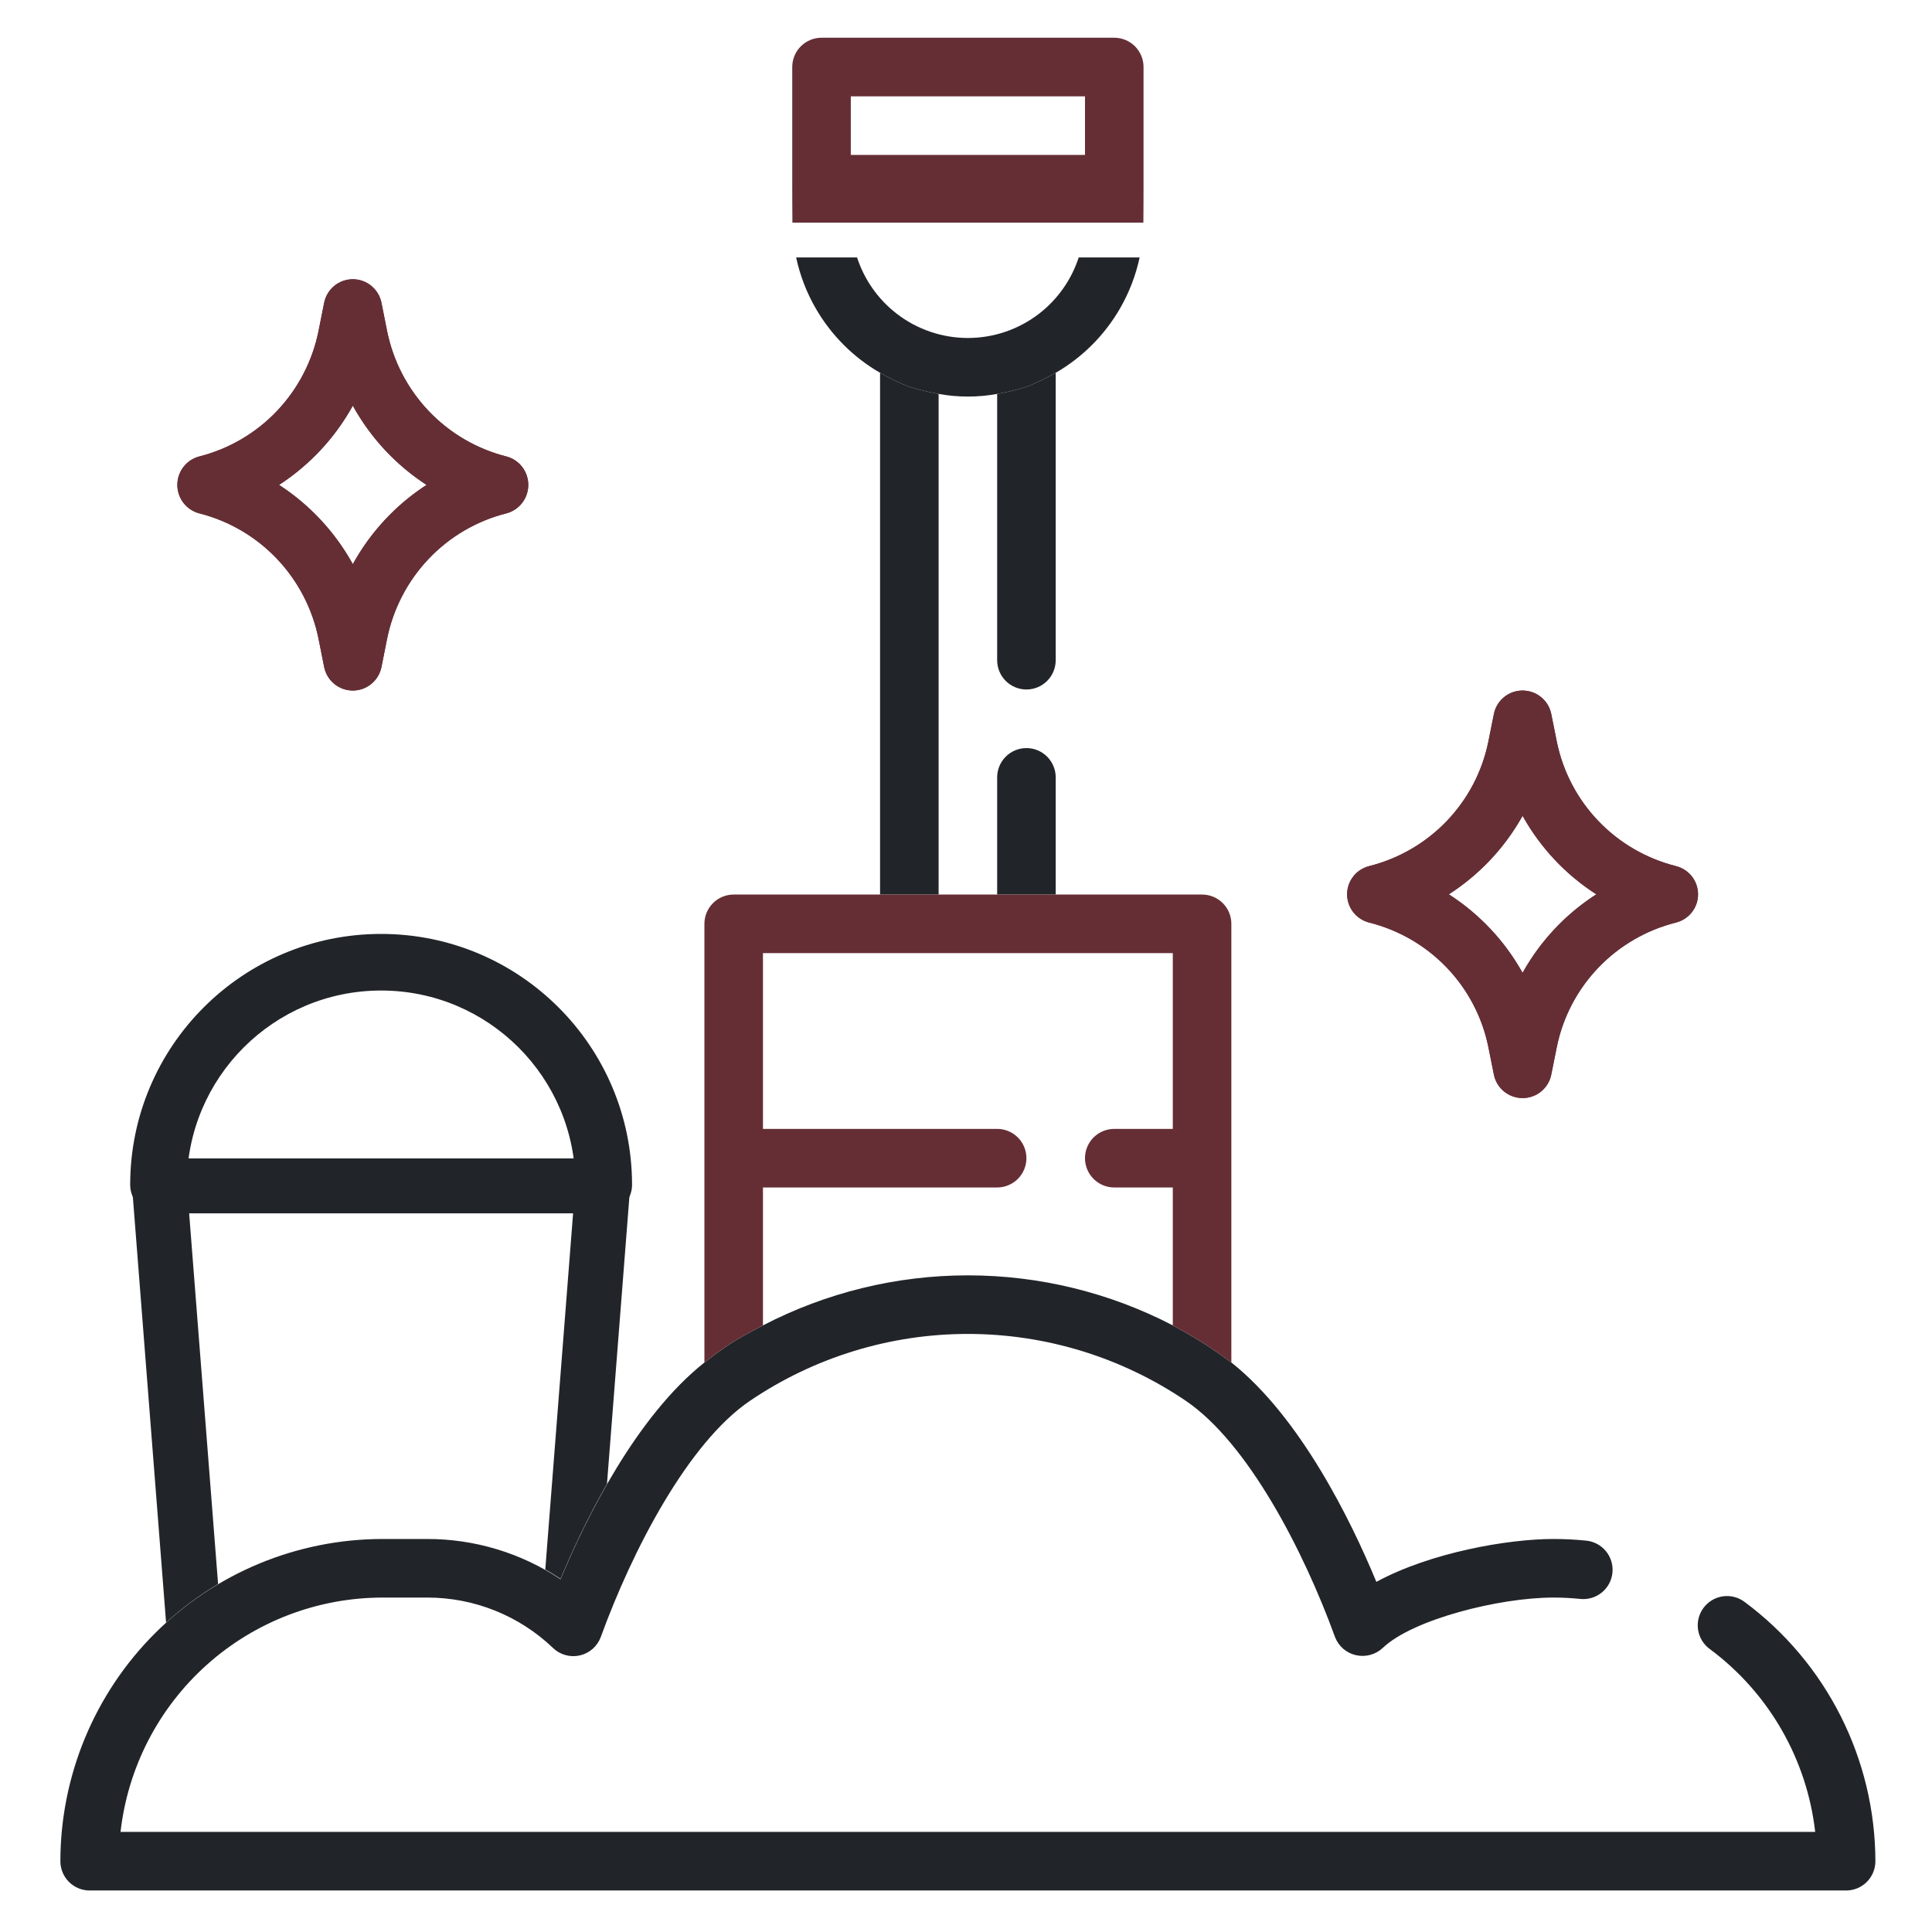
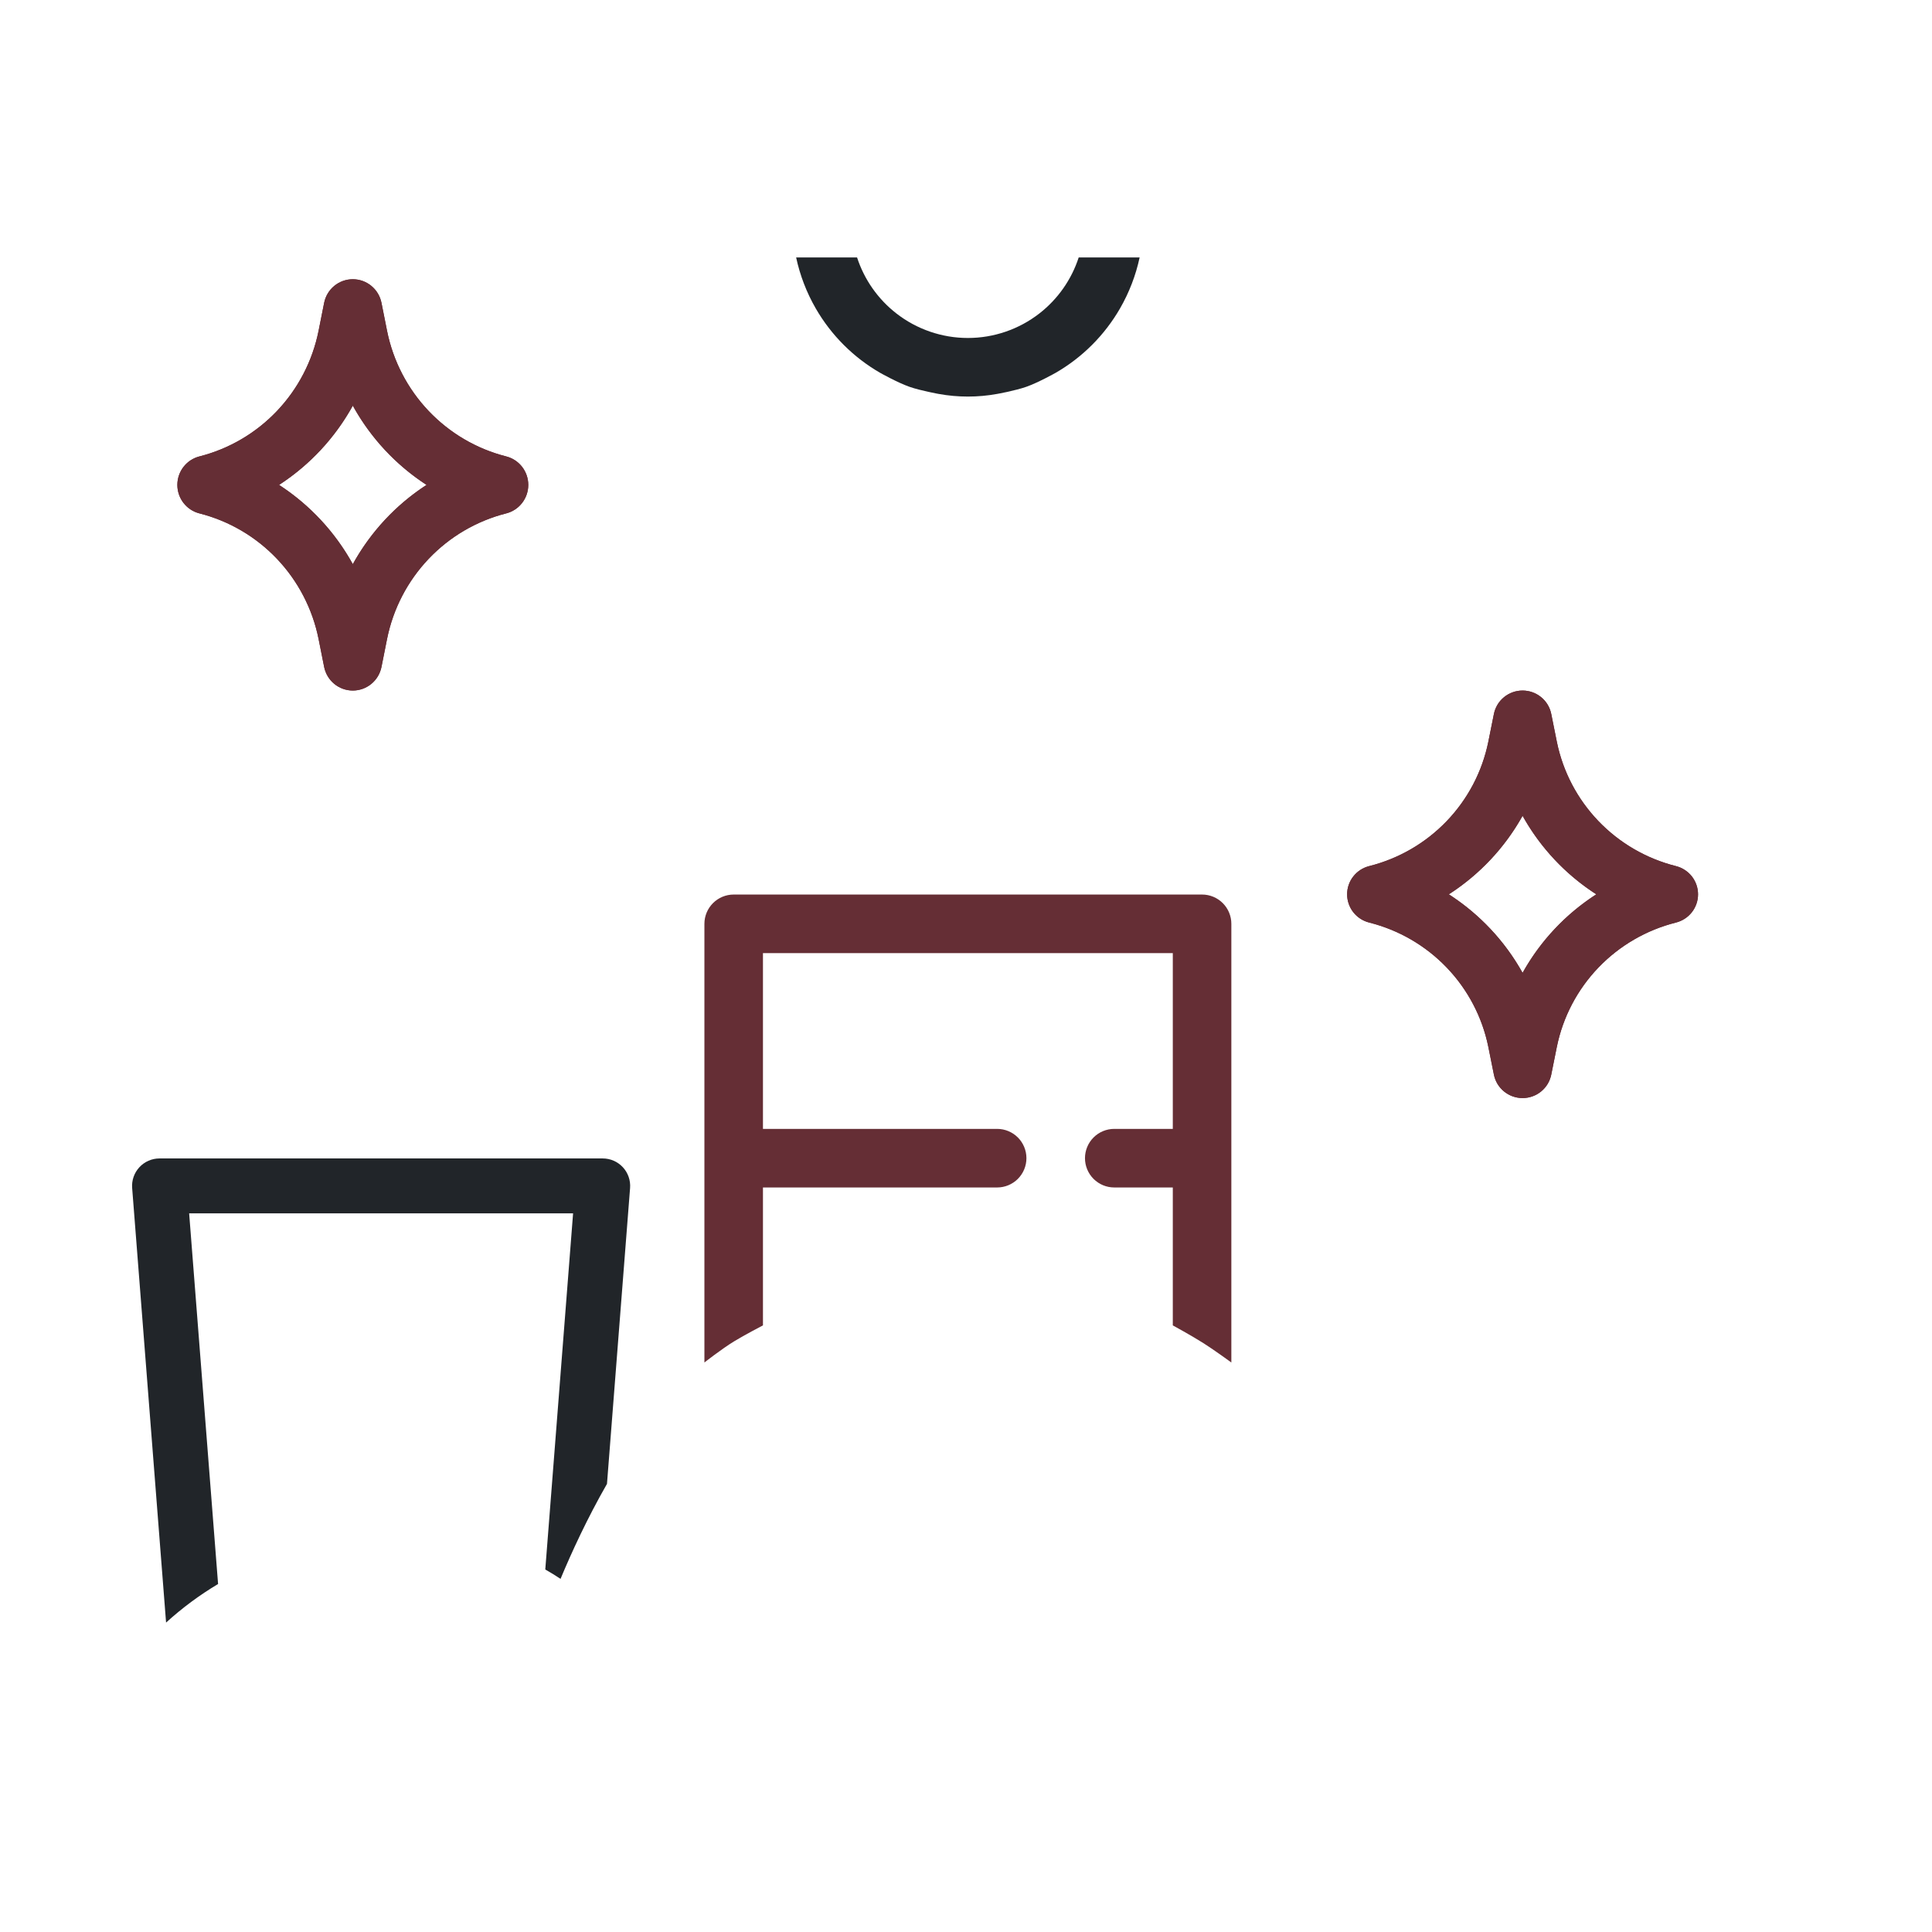
<svg xmlns="http://www.w3.org/2000/svg" width="512" height="512" viewBox="0 0 512 512" fill="none">
  <path d="M52.872 136.06C60.71 138.053 67.829 142.23 73.409 148.109C78.99 153.988 82.805 161.33 84.417 169.291L85.9 176.743C86.252 178.508 87.201 180.095 88.586 181.236C89.972 182.377 91.707 183 93.499 183C95.29 183 97.025 182.377 98.411 181.236C99.796 180.095 100.745 178.508 101.097 176.743L102.58 169.303C104.189 161.339 108.004 153.993 113.585 148.112C119.166 142.23 126.287 138.053 134.128 136.06C135.805 135.639 137.294 134.666 138.358 133.298C139.422 131.929 140 130.242 140 128.505C140 126.768 139.422 125.081 138.358 123.712C137.294 122.343 135.805 121.371 134.128 120.95C126.288 118.957 119.167 114.78 113.585 108.899C108.004 103.019 104.189 95.673 102.58 87.71L101.097 80.257C100.745 78.492 99.796 76.905 98.411 75.764C97.025 74.623 95.29 74 93.499 74C91.707 74 89.972 74.623 88.586 75.764C87.201 76.905 86.252 78.492 85.9 80.257L84.417 87.71C82.808 95.673 78.993 103.018 73.413 108.899C67.832 114.779 60.712 118.957 52.872 120.95C51.195 121.371 49.706 122.343 48.642 123.712C47.578 125.081 47 126.768 47 128.505C47 130.242 47.578 131.929 48.642 133.298C49.706 134.666 51.195 135.639 52.872 136.06ZM93.499 107.502C98.193 116.012 104.905 123.227 113.04 128.505C104.904 133.783 98.192 140.998 93.499 149.509C88.803 140.998 82.089 133.784 73.953 128.505C82.09 123.227 88.803 116.013 93.499 107.502Z" fill="#652E35" />
  <path fill-rule="evenodd" clip-rule="evenodd" d="M53.115 135.09L53.118 135.09C61.14 137.131 68.425 141.405 74.135 147.42C79.845 153.436 83.748 160.948 85.397 169.093L85.397 169.096L86.88 176.548C87.187 178.087 88.015 179.47 89.222 180.464C90.429 181.458 91.94 182 93.499 182C95.057 182 96.568 181.458 97.775 180.464C98.982 179.47 99.81 178.087 100.117 176.548C100.117 176.548 100.117 176.548 100.117 176.548L101.6 169.107L101.6 169.105C103.246 160.957 107.149 153.441 112.86 147.423C118.571 141.405 125.858 137.13 133.882 135.09L133.885 135.09C135.345 134.723 136.641 133.877 137.569 132.684C138.496 131.491 139 130.02 139 128.505C139 126.99 138.496 125.519 137.569 124.326C136.641 123.133 135.345 122.286 133.885 121.92L133.882 121.919C125.858 119.88 118.571 115.605 112.86 109.588C107.149 103.57 103.246 96.055 101.6 87.908L101.6 87.905L100.117 80.452C100.117 80.452 100.117 80.452 100.117 80.452C99.81 78.913 98.982 77.529 97.775 76.536C96.568 75.542 95.057 75 93.499 75C91.94 75 90.429 75.542 89.222 76.536C88.015 77.53 87.187 78.913 86.88 80.452L85.397 87.908C83.751 96.055 79.849 103.57 74.138 109.587C68.428 115.604 61.141 119.879 53.118 121.919L53.115 121.92C51.655 122.286 50.359 123.133 49.431 124.326C48.504 125.519 48 126.99 48 128.505C48 130.02 48.504 131.491 49.431 132.684C50.359 133.877 51.655 134.723 53.115 135.09ZM85.9 80.257C86.252 78.492 87.201 76.905 88.586 75.764C89.972 74.623 91.707 74 93.499 74C95.29 74 97.025 74.623 98.411 75.764C99.796 76.905 100.745 78.492 101.097 80.257L102.58 87.71C104.189 95.673 108.004 103.019 113.585 108.899C119.167 114.78 126.288 118.957 134.128 120.95C135.805 121.371 137.294 122.343 138.358 123.712C139.422 125.081 140 126.768 140 128.505C140 130.242 139.422 131.929 138.358 133.298C137.294 134.666 135.805 135.639 134.128 136.06C126.287 138.053 119.166 142.23 113.585 148.112C108.004 153.993 104.189 161.339 102.58 169.303L101.097 176.743C100.745 178.508 99.796 180.095 98.411 181.236C97.025 182.377 95.29 183 93.499 183C91.707 183 89.972 182.377 88.586 181.236C87.201 180.095 86.252 178.508 85.9 176.743L84.417 169.291C82.805 161.33 78.99 153.988 73.409 148.109C67.829 142.23 60.71 138.053 52.872 136.06C51.195 135.639 49.706 134.666 48.642 133.298C47.578 131.929 47 130.242 47 128.505C47 126.768 47.578 125.081 48.642 123.712C49.706 122.343 51.195 121.371 52.872 120.95C60.712 118.957 67.832 114.779 73.413 108.899C78.993 103.018 82.808 95.673 84.417 87.71L85.9 80.257ZM93.499 105.432L94.374 107.019C98.989 115.385 105.588 122.477 113.584 127.667L114.877 128.505L113.584 129.344C105.587 134.532 98.988 141.624 94.374 149.992L93.499 151.579L92.623 149.992C88.007 141.625 81.407 134.533 73.409 129.344L72.116 128.505L73.409 127.666C81.407 122.478 88.007 115.386 92.623 107.019L93.499 105.432ZM93.499 107.502C93.31 107.844 93.118 108.184 92.923 108.522C88.443 116.275 82.267 122.903 74.861 127.904C74.561 128.107 74.258 128.308 73.953 128.505C74.258 128.703 74.561 128.903 74.861 129.106C82.266 134.108 88.443 140.736 92.923 148.489C93.118 148.827 93.31 149.167 93.499 149.509C93.687 149.167 93.879 148.826 94.074 148.489C98.552 140.736 104.727 134.107 112.132 129.106C112.433 128.903 112.735 128.703 113.04 128.505C112.735 128.308 112.433 128.107 112.132 127.904C104.728 122.902 98.553 116.274 94.074 108.522C93.879 108.184 93.687 107.844 93.499 107.502Z" fill="#652E35" />
  <path d="M362.873 244.491C370.711 246.466 377.83 250.604 383.41 256.429C388.991 262.253 392.806 269.528 394.417 277.416L395.9 284.801C396.252 286.549 397.201 288.122 398.587 289.252C399.972 290.382 401.708 291 403.499 291C405.29 291 407.025 290.382 408.41 289.252C409.796 288.122 410.745 286.549 411.097 284.801L412.58 277.424C414.188 269.534 418.003 262.256 423.584 256.429C429.165 250.603 436.286 246.465 444.127 244.491C445.804 244.074 447.293 243.111 448.358 241.755C449.422 240.398 450 238.727 450 237.005C450 235.284 449.422 233.612 448.358 232.256C447.293 230.899 445.804 229.936 444.127 229.52C436.286 227.545 429.165 223.406 423.584 217.579C418.003 211.752 414.188 204.474 412.58 196.583L411.097 189.199C410.745 187.451 409.796 185.878 408.41 184.748C407.025 183.618 405.29 183 403.499 183C401.708 183 399.972 183.618 398.587 184.748C397.201 185.878 396.252 187.451 395.9 189.199L394.417 196.583C392.809 204.473 388.995 211.751 383.414 217.578C377.834 223.405 370.713 227.545 362.873 229.52C361.196 229.936 359.707 230.899 358.642 232.256C357.578 233.612 357 235.284 357 237.005C357 238.727 357.578 240.398 358.642 241.755C359.707 243.111 361.196 244.074 362.873 244.491ZM403.499 216.195C408.193 224.627 414.905 231.775 423.039 237.005C414.905 242.236 408.193 249.384 403.499 257.816C398.803 249.383 392.089 242.235 383.954 237.005C392.09 231.776 398.804 224.628 403.499 216.195Z" fill="#652E35" />
  <path fill-rule="evenodd" clip-rule="evenodd" d="M363.114 243.521L363.118 243.521C371.138 245.542 378.422 249.776 384.132 255.737C389.843 261.698 393.748 269.143 395.397 277.216L395.397 277.219L396.88 284.604C396.88 284.603 396.88 284.604 396.88 284.604C397.187 286.124 398.013 287.493 399.219 288.477C400.425 289.462 401.938 290 403.499 290C405.06 290 406.572 289.462 407.778 288.477C408.985 287.493 409.811 286.124 410.117 284.604L411.6 277.224C413.246 269.148 417.15 261.7 422.862 255.738C428.574 249.775 435.86 245.541 443.883 243.521L443.886 243.521C445.347 243.157 446.644 242.318 447.571 241.137C448.497 239.957 449 238.502 449 237.005C449 235.508 448.497 234.054 447.571 232.873C446.644 231.692 445.347 230.853 443.886 230.49L443.882 230.489C435.86 228.469 428.573 224.234 422.862 218.271C417.15 212.307 413.246 204.859 411.6 196.782L411.6 196.78L410.117 189.396C410.117 189.396 410.117 189.397 410.117 189.396C409.81 187.876 408.985 186.507 407.778 185.523C406.572 184.538 405.06 184 403.499 184C401.938 184 400.425 184.538 399.219 185.523C398.013 186.507 397.187 187.876 396.881 189.396C396.88 189.396 396.881 189.396 396.881 189.396L395.397 196.78L395.397 196.782C393.751 204.858 389.847 212.307 384.136 218.27C378.426 224.233 371.14 228.469 363.118 230.489L363.114 230.49C361.653 230.853 360.356 231.692 359.429 232.873C358.503 234.054 358 235.508 358 237.005C358 238.502 358.503 239.957 359.429 241.137C360.356 242.318 361.653 243.157 363.114 243.521ZM395.9 189.199C396.252 187.451 397.201 185.878 398.587 184.748C399.972 183.618 401.708 183 403.499 183C405.29 183 407.025 183.618 408.41 184.748C409.796 185.878 410.745 187.451 411.097 189.199L412.58 196.583C414.188 204.474 418.003 211.752 423.584 217.579C429.165 223.406 436.286 227.545 444.127 229.52C445.804 229.936 447.293 230.899 448.358 232.256C449.422 233.612 450 235.284 450 237.005C450 238.727 449.422 240.398 448.358 241.755C447.293 243.111 445.804 244.074 444.127 244.491C436.286 246.465 429.165 250.603 423.584 256.429C418.003 262.256 414.188 269.534 412.58 277.424L411.097 284.801C410.745 286.549 409.796 288.122 408.41 289.252C407.025 290.382 405.29 291 403.499 291C401.708 291 399.972 290.382 398.587 289.252C397.201 288.122 396.252 286.549 395.9 284.801L394.417 277.416C392.806 269.528 388.991 262.253 383.41 256.429C377.83 250.604 370.711 246.466 362.873 244.491C361.196 244.074 359.707 243.111 358.642 241.755C357.578 240.398 357 238.727 357 237.005C357 235.284 357.578 233.612 358.642 232.256C359.707 230.899 361.196 229.936 362.873 229.52C370.713 227.545 377.834 223.405 383.414 217.578C388.995 211.751 392.809 204.473 394.417 196.583L395.9 189.199ZM403.499 214.139L404.372 215.709C408.986 223.996 415.584 231.023 423.58 236.164L424.888 237.005L423.58 237.846C415.584 242.988 408.986 250.014 404.372 258.302L403.499 259.871L402.625 258.302C398.009 250.014 391.411 242.988 383.413 237.846L382.105 237.005L383.413 236.164C391.411 231.024 398.01 223.997 402.625 215.709L403.499 214.139ZM403.499 216.195C403.309 216.535 403.117 216.872 402.921 217.208C398.444 224.887 392.27 231.452 384.868 236.406C384.565 236.608 384.261 236.808 383.954 237.005C384.261 237.202 384.565 237.402 384.868 237.605C392.269 242.56 398.443 249.125 402.921 256.803C403.117 257.138 403.309 257.476 403.499 257.816C403.688 257.476 403.88 257.138 404.076 256.803C408.553 249.125 414.725 242.56 422.126 237.605C422.428 237.402 422.733 237.202 423.039 237.005C422.733 236.808 422.428 236.608 422.126 236.406C414.725 231.451 408.553 224.886 404.076 217.208C403.88 216.872 403.688 216.535 403.499 216.195Z" fill="#652E35" />
-   <path fill-rule="evenodd" clip-rule="evenodd" d="M101 262.5C72.557 262.5 49.5 285.557 49.5 314C49.5 318.142 46.142 321.5 42 321.5C37.858 321.5 34.5 318.142 34.5 314C34.5 277.273 64.273 247.5 101 247.5C137.727 247.5 167.5 277.273 167.5 314C167.5 318.142 164.142 321.5 160 321.5C155.858 321.5 152.5 318.142 152.5 314C152.5 285.557 129.443 262.5 101 262.5Z" fill="#212529" />
  <path d="M144.506 415.934L151.875 321.546H50.125L57.794 419.779C52.898 422.696 48.278 426.115 44.012 430L35.022 314.84C34.864 312.818 35.557 310.823 36.932 309.335C38.308 307.846 40.242 307 42.268 307H159.732C161.758 307 163.692 307.846 165.068 309.335C166.443 310.823 167.136 312.818 166.978 314.84L160.857 393.243C155.631 402.364 151.48 411.377 148.55 418.416C147.23 417.537 145.881 416.709 144.506 415.934Z" fill="#212529" />
-   <path fill-rule="evenodd" clip-rule="evenodd" d="M459.642 423.221C460.637 423.482 461.571 423.939 462.388 424.565C473.1 432.527 481.807 442.881 487.815 454.803C493.824 466.725 496.969 479.885 497 493.237C497 495.296 496.183 497.27 494.728 498.726C493.273 500.182 491.299 501 489.242 501H23.758C21.701 501 19.727 500.182 18.272 498.726C16.817 497.27 16 495.296 16 493.237C16.026 470.598 25.025 448.893 41.023 432.885C57.022 416.876 78.713 407.872 101.339 407.846H113.192C125.772 407.828 138.076 411.543 148.547 418.52C155.327 402.234 168.64 375.386 186.677 361.075C186.677 361.075 191.202 357.521 194.5 355.5C197.351 353.753 202.194 351.243 202.194 351.243C218.971 342.529 237.597 337.981 256.5 337.981C275.403 337.981 294.029 342.529 310.806 351.243C310.806 351.243 315.88 354.012 319 356C321.934 357.869 326.323 361.075 326.323 361.075C344.617 375.59 358.058 403.01 364.749 419.21C379.083 411.431 399.585 407.846 411.661 407.846C414.572 407.847 417.481 407.993 420.378 408.285C422.425 408.493 424.306 409.507 425.607 411.103C426.908 412.699 427.522 414.746 427.314 416.795C427.106 418.844 426.093 420.726 424.498 422.028C422.903 423.329 420.857 423.944 418.809 423.735C416.435 423.492 414.049 423.37 411.661 423.372C397.258 423.372 374.397 429.174 366.51 436.661C365.57 437.555 364.424 438.204 363.173 438.549C361.922 438.894 360.606 438.925 359.34 438.639C358.083 438.356 356.916 437.764 355.945 436.917C354.974 436.07 354.228 434.995 353.775 433.787C345.43 410.833 330.656 382.336 314.216 371.207C297.176 359.671 277.074 353.506 256.5 353.506C235.926 353.506 215.824 359.671 198.784 371.207C182.347 382.336 167.574 410.829 159.228 433.787C158.788 435 158.052 436.084 157.088 436.941C156.124 437.798 154.962 438.401 153.706 438.695C152.45 438.989 151.141 438.966 149.897 438.626C148.653 438.287 147.513 437.643 146.58 436.752C137.595 428.145 125.63 423.35 113.192 423.372H101.339C84.17 423.393 67.609 429.735 54.811 441.187C42.014 452.64 33.874 468.404 31.944 485.474H481.045C479.955 475.922 476.918 466.696 472.122 458.366C467.326 450.035 460.872 442.778 453.16 437.044C452.323 436.445 451.613 435.685 451.073 434.808C450.532 433.932 450.171 432.957 450.011 431.939C449.85 430.922 449.894 429.883 450.139 428.882C450.384 427.882 450.825 426.941 451.438 426.113C452.05 425.285 452.821 424.587 453.705 424.06C454.59 423.533 455.57 423.188 456.589 423.044C457.608 422.9 458.646 422.96 459.642 423.221ZM279.774 237.063V206.012C279.774 203.953 278.957 201.979 277.502 200.523C276.047 199.067 274.074 198.249 272.016 198.249C269.959 198.249 267.985 199.067 266.53 200.523C265.075 201.979 264.258 203.953 264.258 206.012V237.063H279.774ZM248.742 237.063V104.393C248.742 104.393 243.936 103.533 241 102.5C237.827 101.383 233.226 98.793 233.226 98.793V237.063H248.742ZM272 102.5C275.173 101.383 279.774 98.793 279.774 98.793V174.96C279.774 177.019 278.957 178.994 277.502 180.45C276.047 181.905 274.074 182.723 272.016 182.723C269.959 182.723 267.985 181.905 266.53 180.45C265.075 178.994 264.258 177.019 264.258 174.96V104.393C264.258 104.393 269.064 103.533 272 102.5Z" fill="#212529" />
  <path d="M186.676 244.826V361.075C186.676 361.075 191.2 357.521 194.498 355.5C197.349 353.753 202.192 351.243 202.192 351.243V314.692H264.256C266.314 314.692 268.287 313.874 269.742 312.418C271.197 310.962 272.014 308.988 272.014 306.929C272.014 304.87 271.197 302.896 269.742 301.44C268.287 299.984 266.314 299.166 264.256 299.166H202.192V252.589H310.805V299.166H295.289C293.231 299.166 291.258 299.984 289.803 301.44C288.348 302.896 287.531 304.87 287.531 306.929C287.531 308.988 288.348 310.962 289.803 312.418C291.258 313.874 293.231 314.692 295.289 314.692H310.805V351.243C310.805 351.243 315.878 354.012 318.998 356C321.933 357.87 326.321 361.075 326.321 361.075V244.826C326.321 242.767 325.504 240.793 324.049 239.337C322.594 237.881 320.62 237.063 318.563 237.063H279.773H264.256H248.74H233.224H194.434C192.376 237.063 190.403 237.881 188.948 239.337C187.493 240.793 186.676 242.767 186.676 244.826Z" fill="#652E35" />
-   <path fill-rule="evenodd" clip-rule="evenodd" d="M303.007 59.003C303.035 58.357 303.049 49.462 303.05 48.814V17.763C303.05 15.704 302.233 13.729 300.778 12.274C299.323 10.818 297.349 10 295.292 10H217.711C215.654 10 213.68 10.818 212.225 12.274C210.77 13.729 209.953 15.704 209.953 17.763V48.814C209.954 49.462 209.968 58.357 209.996 59.003H303.007ZM287.534 41.051V25.526H225.469V41.051H287.534Z" fill="#652E35" />
  <path d="M216.201 81.772C220.286 88.841 226.157 94.711 233.225 98.793C233.225 98.793 237.827 101.383 240.999 102.5C243.936 103.533 248.741 104.393 248.741 104.393C253.871 105.329 259.128 105.329 264.258 104.393C264.258 104.393 269.063 103.533 271.999 102.5C275.172 101.383 279.774 98.793 279.774 98.793C286.842 94.711 292.713 88.841 296.798 81.772C299.244 77.539 300.999 72.964 302.015 68.221H285.869C283.964 74.084 280.344 79.258 275.456 83.061C270.036 87.278 263.366 89.568 256.499 89.568C249.633 89.568 242.963 87.278 237.543 83.061C232.655 79.258 229.035 74.084 227.13 68.221H210.984C212 72.964 213.755 77.539 216.201 81.772Z" fill="#212529" />
</svg>